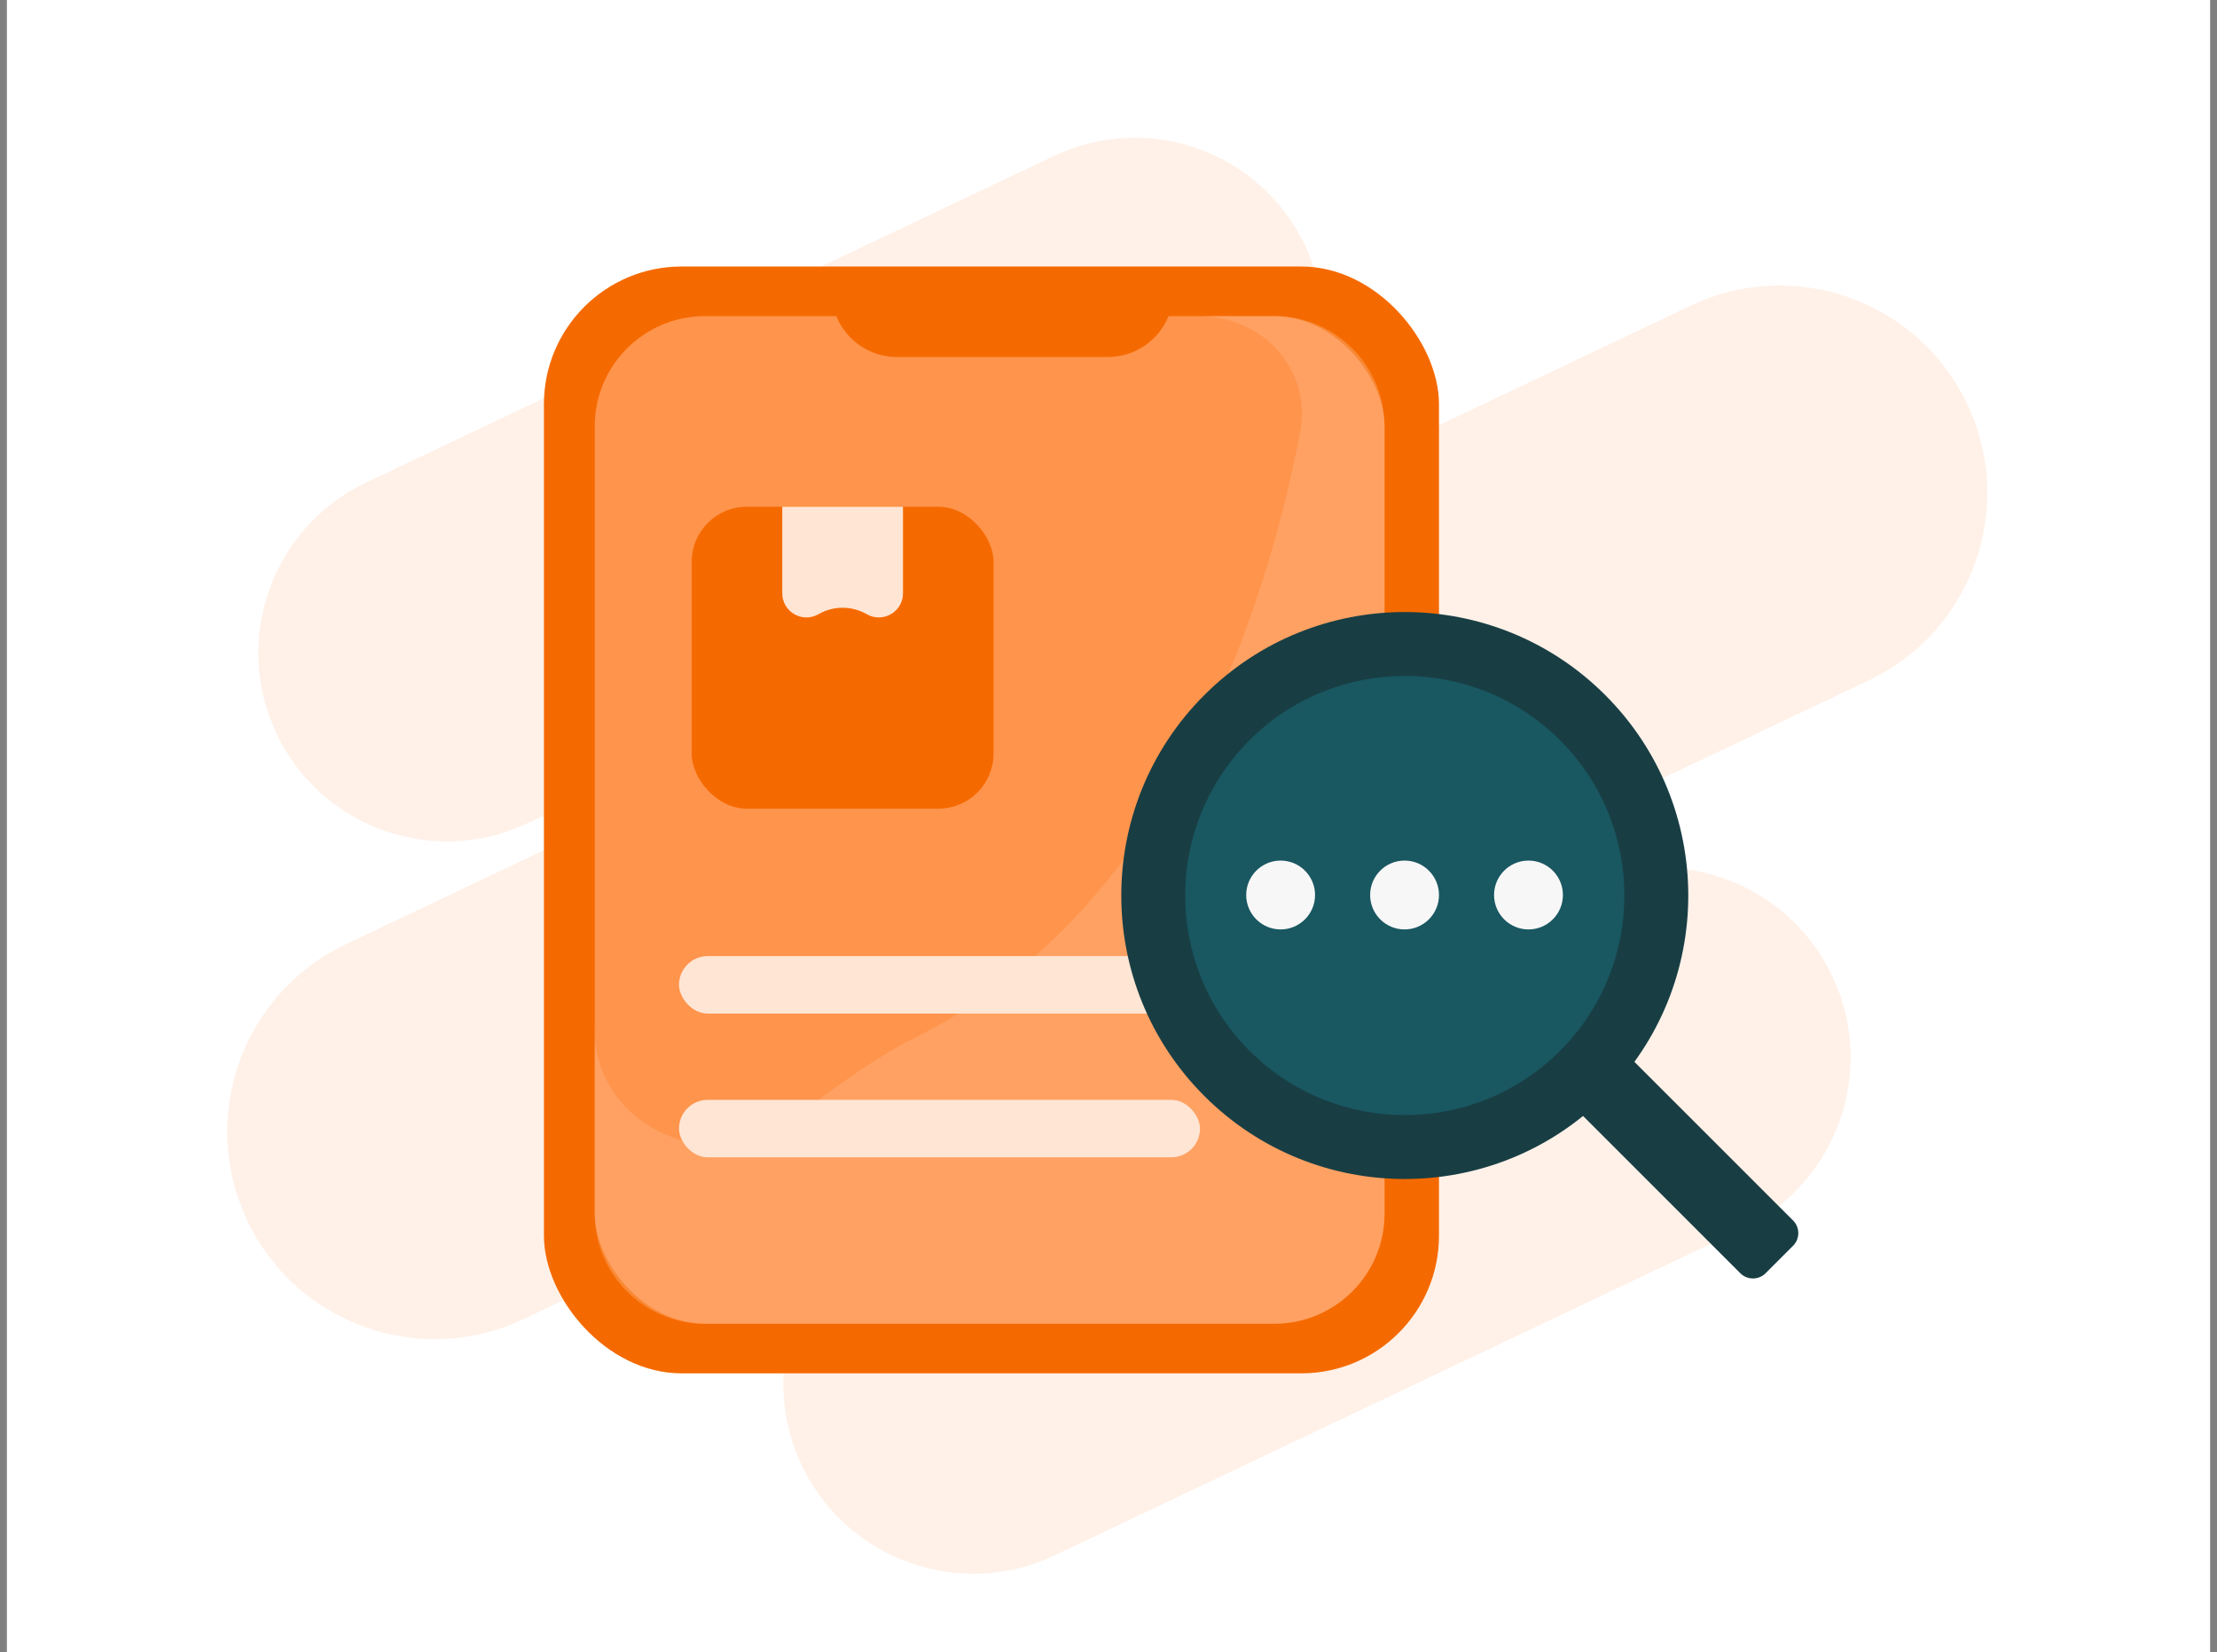
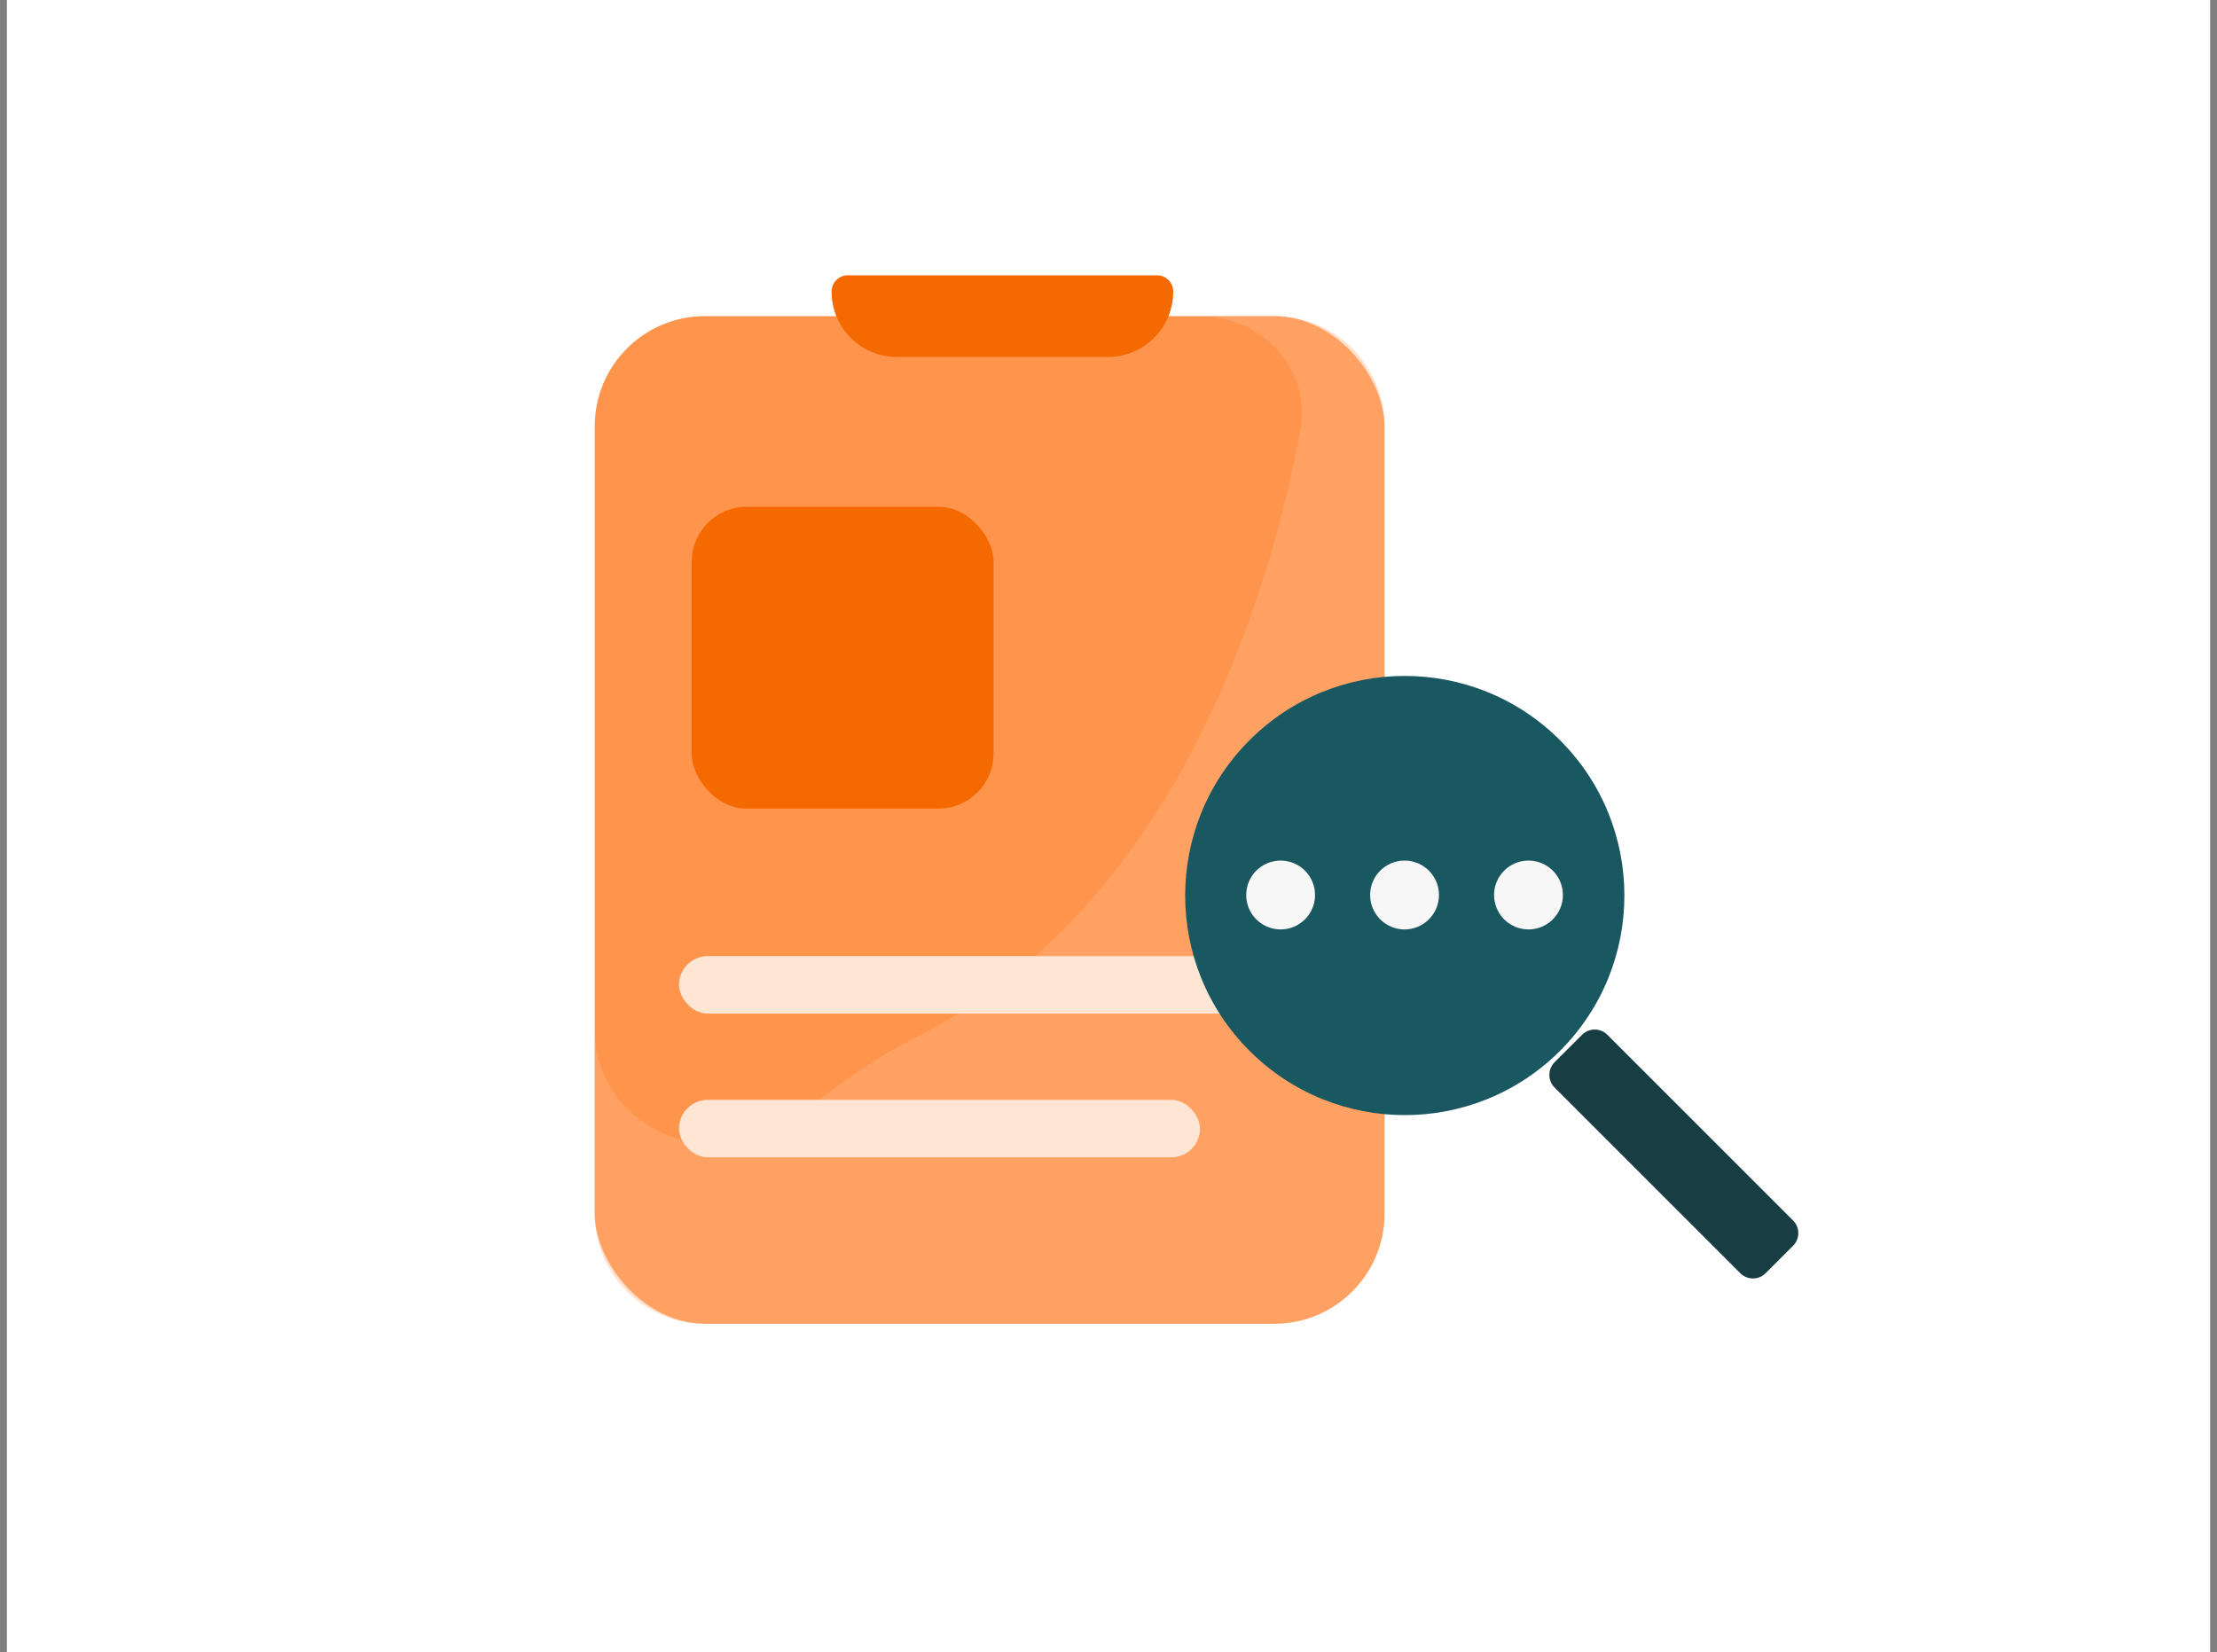
<svg xmlns="http://www.w3.org/2000/svg" width="161" height="120" viewBox="0 0 161 120" fill="none">
  <rect x="0" y="0" width="161" height="120" fill="#808080" stroke="none" />
  <rect width="160" height="120" transform="translate(0.5)" fill="white" />
-   <path d="M76.535 11.327C83.365 8.084 91.53 10.991 94.774 17.82C97.445 23.445 95.944 29.974 91.517 33.915C90.871 34.49 90.844 35.541 91.483 36.126C91.878 36.489 92.455 36.598 92.94 36.367L122.787 22.194C130.303 18.625 139.29 21.825 142.859 29.341C146.427 36.856 143.228 45.842 135.712 49.411L110.61 61.331C109.951 61.644 109.615 62.389 109.668 63.116C109.771 64.535 111.384 65.909 112.669 65.298L114.686 64.341C121.565 61.074 129.79 64.002 133.057 70.881C136.324 77.76 133.395 85.985 126.516 89.252L76.593 112.959C69.714 116.226 61.489 113.298 58.222 106.419C54.955 99.54 57.884 91.315 64.763 88.048L77.084 82.197C78.37 81.586 78.325 79.468 77.29 78.491C76.76 77.99 75.97 77.78 75.312 78.093L38.031 95.798C30.515 99.367 21.529 96.168 17.96 88.652C14.391 81.137 17.59 72.15 25.106 68.581L40.063 61.478C40.468 61.285 40.704 60.854 40.674 60.406C40.621 59.619 39.795 59.084 39.083 59.423L38.322 59.784C31.493 63.028 23.327 60.12 20.083 53.29C16.84 46.46 19.748 38.294 26.577 35.051L76.535 11.327Z" fill="#FFF1E8" />
-   <rect x="39.5" y="19.355" width="65" height="80.384" rx="10" fill="#F56A00" />
  <rect x="43.191" y="22.959" width="57.354" height="73.176" rx="8" fill="#FF944C" />
  <path d="M92.544 22.959C96.963 22.959 100.544 26.541 100.544 30.959V88.135C100.544 92.553 96.963 96.135 92.544 96.135H51.191C46.773 96.135 43.191 92.553 43.191 88.135V74.818C43.191 81.949 52.007 85.693 57.611 81.283C60.678 78.869 63.786 76.69 66.429 75.369C85.31 65.928 92.075 43.63 94.418 31.38C95.285 26.846 91.695 22.959 87.078 22.959H92.544Z" fill="#FFB583" fill-opacity="0.4" />
  <path d="M60.39 21.179C60.39 20.524 60.921 19.993 61.577 19.993H84.015C84.671 19.993 85.202 20.524 85.202 21.179C85.202 23.801 83.077 25.926 80.455 25.926H65.137C62.515 25.926 60.39 23.801 60.39 21.179Z" fill="#F56A00" />
  <rect x="49.309" y="69.436" width="44.627" height="4.176" rx="2.088" fill="#FFE5D4" />
  <rect x="49.309" y="79.876" width="37.836" height="4.176" rx="2.088" fill="#FFE5D4" />
  <rect x="50.23" y="36.804" width="21.923" height="21.923" rx="4" fill="#F56A00" />
-   <path d="M56.807 36.804H65.576V43.084C65.576 44.435 64.114 45.28 62.944 44.606C61.859 43.982 60.524 43.982 59.439 44.606C58.268 45.28 56.807 44.435 56.807 43.084V36.804Z" fill="#FFE5D4" />
  <path d="M112.896 78.983C112.389 78.475 112.389 77.652 112.896 77.144L114.889 75.152C115.396 74.644 116.22 74.644 116.727 75.152L130.213 88.637C130.721 89.145 130.721 89.968 130.213 90.476L128.221 92.468C127.713 92.976 126.89 92.976 126.382 92.468L112.896 78.983Z" fill="#183E44" />
-   <path d="M116.574 50.48C124.614 58.52 124.614 71.555 116.574 79.596C108.534 87.636 95.498 87.636 87.458 79.596C79.418 71.555 79.418 58.52 87.458 50.48C95.498 42.439 108.534 42.439 116.574 50.48Z" fill="#183E44" />
  <path d="M113.293 53.761C119.521 59.989 119.521 70.086 113.293 76.314C107.065 82.542 96.967 82.542 90.739 76.314C84.511 70.086 84.511 59.989 90.739 53.761C96.967 47.533 107.065 47.533 113.293 53.761Z" fill="#195761" />
  <circle cx="93" cy="65" r="2.5" fill="#F7F7F7" />
  <circle cx="102" cy="65" r="2.5" fill="#F7F7F7" />
  <circle cx="111" cy="65" r="2.5" fill="#F7F7F7" />
</svg>